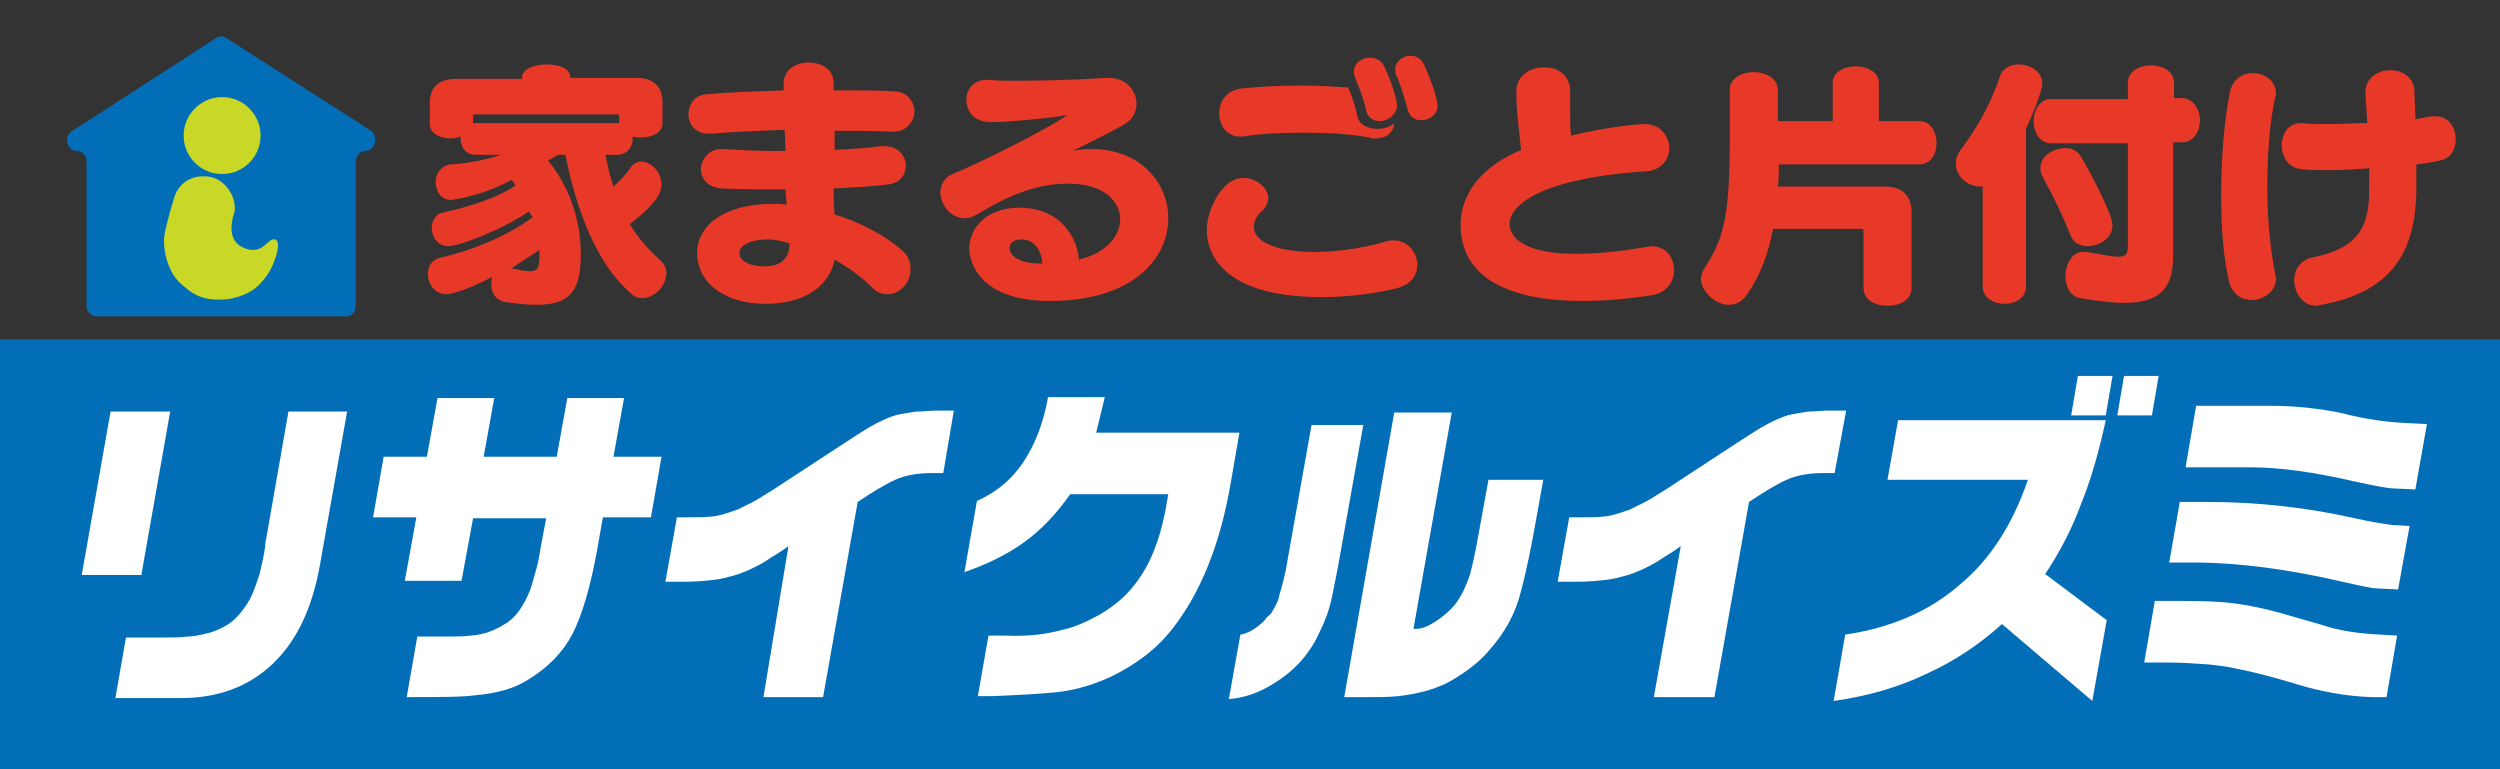
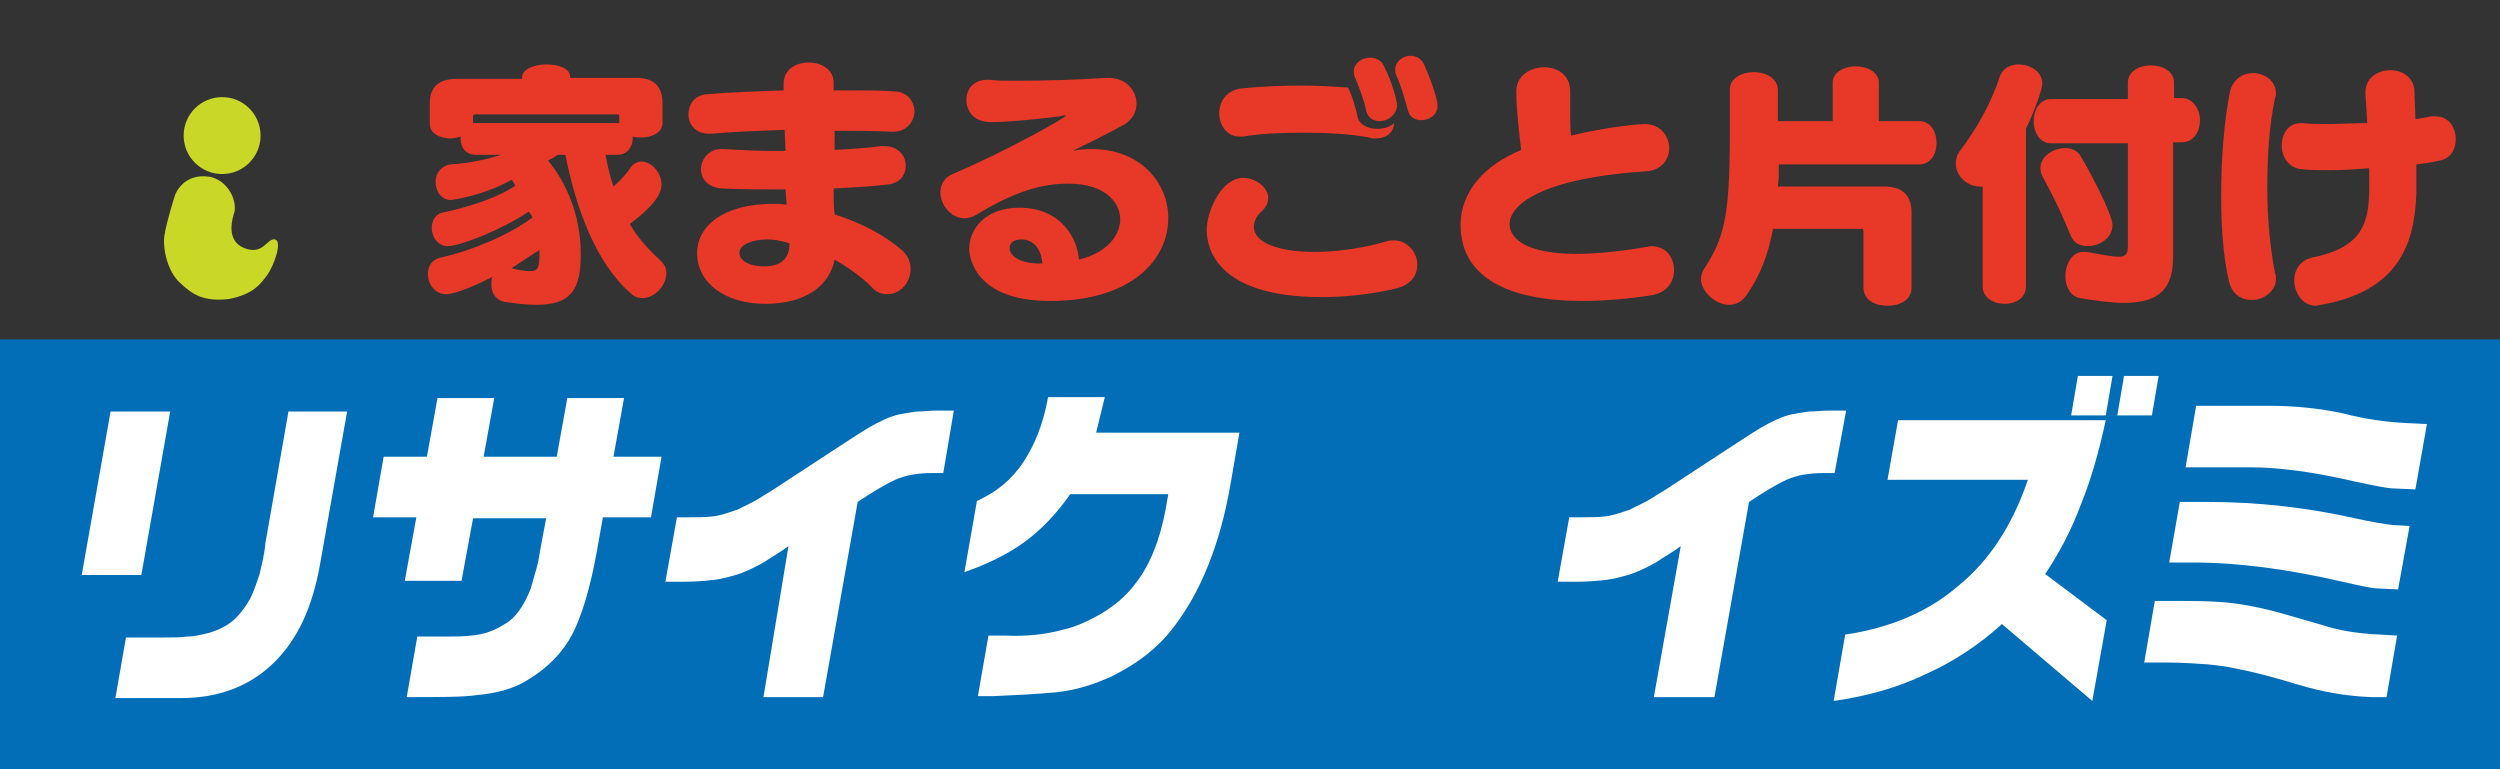
<svg xmlns="http://www.w3.org/2000/svg" version="1.1" id="レイヤー_1" x="0px" y="0px" viewBox="0 0 260 80" style="enable-background:new 0 0 260 80;" xml:space="preserve">
  <rect x="0" y="0" width="260" height="80" fill="#333333" stroke="none" />
  <style type="text/css">
	.st0{fill:#036EB8;}
	.st1{fill:#FFFFFF;}
	.st2{fill:#C9D727;}
	.st3{fill:#E83828;}
</style>
  <rect x="-1.8" y="35.3" class="st0" width="263.6" height="60.2" />
  <g>
    <path class="st1" d="M17.7,42.8l-3,17H8.5l3-17H17.7z M36.1,42.8l-2.8,15.8c-0.8,4.6-2.4,8-4.9,10.4c-2.5,2.4-5.7,3.6-9.6,3.6h-6.8   l1.1-6.3H17c0.9,0,1.8,0,2.5-0.1c0.7,0,1.5-0.2,2.3-0.4c1-0.3,2-0.8,2.7-1.5c0.6-0.6,1.1-1.3,1.5-2c0.4-0.8,0.7-1.7,1-2.6   c0.2-0.9,0.5-2,0.6-3.2L30,42.8H36.1z" />
    <path class="st1" d="M39.9,47.5h4.5l1.1-6.1h5.9l-1.1,6.1h7.6l1.1-6.1h5.9l-1.1,6.1h5l-1.1,6.3h-5l-0.6,3.4   c-0.7,3.9-1.6,6.9-2.6,8.8c-1,1.9-2.6,3.5-4.6,4.7c-1.4,0.9-3.2,1.4-5.4,1.6c-1.4,0.2-3.8,0.2-7.2,0.2l1.1-6.3c1.2,0,2.2,0,3.1,0   c0.9,0,1.7,0,2.5-0.1c1.3-0.1,2.4-0.5,3.5-1.2c1.1-0.6,2-1.9,2.7-3.7c0.2-0.7,0.4-1.4,0.6-2.1c0.2-0.7,0.3-1.4,0.4-2l0.6-3.2h-7.6   L48,60.4h-5.9l1.2-6.6h-4.5L39.9,47.5z" />
    <path class="st1" d="M70.4,53.8h1.2c0.9,0,1.8,0,2.6-0.1c0.8-0.1,1.6-0.4,2.5-0.7c0.4-0.2,1-0.5,1.6-0.8c0.6-0.3,1.3-0.8,2-1.2   l5.5-3.6c2-1.3,3.5-2.3,4.5-2.9c1.2-0.7,2.3-1.2,3.2-1.4c0.5-0.1,1.1-0.2,1.8-0.3c0.7,0,1.4-0.1,2.1-0.1h1.8l-1.1,6.5h-1.2   c-1.4,0-2.7,0.2-3.8,0.7c-1.1,0.5-2.4,1.3-3.9,2.3l-3.6,20.3h-6.2L82,56.8c-0.8,0.6-1.7,1.1-2.6,1.7c-0.9,0.5-1.9,1-2.9,1.3   c-0.7,0.2-1.4,0.4-2.2,0.5c-0.9,0.1-1.9,0.2-3.2,0.2h-1.9L70.4,53.8z" />
    <path class="st1" d="M128.9,45l-0.9,5.2c-1.1,6.5-3.2,11.5-6,15.1c-1.6,2.1-3.7,3.7-6.3,5c-1.9,0.9-3.9,1.5-5.9,1.7   c-2.1,0.2-4.3,0.3-6.6,0.4h-1.5l1.1-6.3h1.7c2.2,0.1,4.2-0.1,6-0.6c1.4-0.3,2.6-0.9,3.9-1.6c1.5-0.9,2.7-1.9,3.6-3.1   c1.6-2,2.6-4.6,3.2-7.7l0.3-1.7h-10.2c-1.4,2-3,3.7-4.8,5c-1.8,1.3-3.9,2.3-6.2,3.1l1.3-7.4c2-0.9,3.6-2.2,4.8-4   c1.2-1.8,2.1-4,2.6-6.8h5.9L114,45H128.9z" />
-     <path class="st1" d="M141.8,44.1l-2.5,14c-0.3,1.7-0.6,3.1-0.8,4.1c-0.2,1-0.6,2.2-1.2,3.4c-1,2.3-2.6,4.1-4.7,5.4   c-1.7,1.1-3.3,1.6-4.8,1.7l1.2-6.7c0.6-0.1,1.2-0.4,1.6-0.7c0.4-0.3,0.8-0.6,1-0.9c0.1-0.2,0.3-0.3,0.5-0.5   c0.2-0.2,0.3-0.5,0.5-0.8c0.2-0.4,0.4-0.8,0.5-1.4c0.2-0.6,0.4-1.4,0.6-2.3l2.7-15.2H141.8z M151,42.8l-4,22.6h0.3   c0.5,0,1.1-0.2,1.9-0.7c0.8-0.5,1.5-1.1,2.1-1.8c0.7-0.9,1.2-2,1.6-3.2c0.3-1.2,0.6-2.6,0.9-4.3l1-5.5h5.7l-0.7,3.9   c-0.5,2.8-1,5.4-1.6,7.6c-0.5,2.2-1.6,4.3-3.3,6.2c-1,1.2-2.2,2.1-3.5,2.9c-0.9,0.6-1.9,1-2.9,1.3c-1.1,0.3-2.1,0.5-3.1,0.6   c-1,0.1-1.9,0.1-2.9,0.1h-2.7l5.2-29.6H151z" />
    <path class="st1" d="M163.2,53.8h1.2c0.9,0,1.8,0,2.6-0.1c0.8-0.1,1.6-0.4,2.5-0.7c0.4-0.2,1-0.5,1.6-0.8c0.6-0.3,1.3-0.8,2-1.2   l5.5-3.6c2-1.3,3.5-2.3,4.5-2.9c1.2-0.7,2.3-1.2,3.2-1.4c0.5-0.1,1.1-0.2,1.8-0.3c0.7,0,1.4-0.1,2.1-0.1h1.8l-1.2,6.5h-1.2   c-1.4,0-2.7,0.2-3.8,0.7c-1.1,0.5-2.4,1.3-3.9,2.3l-3.6,20.3H172l2.8-15.7c-0.8,0.6-1.7,1.1-2.6,1.7c-0.9,0.5-1.9,1-2.9,1.3   c-0.7,0.2-1.4,0.4-2.2,0.5c-0.9,0.1-1.9,0.2-3.2,0.2H162L163.2,53.8z" />
    <path class="st1" d="M197.4,43.7H219c-0.7,3.2-1.5,6.1-2.6,8.8c-1,2.7-2.3,5.1-3.7,7.2l6.4,4.8l-1.5,8.4l-9.4-8   c-2.3,2.1-5,3.9-7.9,5.2c-2.9,1.4-6.1,2.3-9.6,2.8l1.2-6.9c4.7-0.7,8.7-2.4,11.8-5.1c3.2-2.6,5.6-6.3,7.2-11h-14.6L197.4,43.7z    M219.7,39.1l-0.7,4.1h-3.6l0.7-4.1H219.7z M224.5,39.1l-0.7,4.1h-3.6l0.7-4.1H224.5z" />
    <path class="st1" d="M224.1,62.5h2.9c1,0,2.2,0,3.8,0.1c1.6,0.1,3.5,0.4,5.8,1c1.5,0.4,3.1,0.9,4.9,1.4c1.8,0.6,3.8,0.9,6.1,1   l1.7,0.1l-1.1,6.4l-1.6,0c-2.7-0.1-5.3-0.6-7.6-1.3c-2.3-0.7-4.5-1.3-6.6-1.7c-0.9-0.2-1.8-0.3-2.7-0.4c-1.4-0.1-2.9-0.2-4.5-0.2   H223L224.1,62.5z M250.6,54.7l-1.2,6.6l-2.1-0.1c-0.6,0-1.9-0.3-3.7-0.7c-5.6-1.3-10.8-2-15.6-2h-2.4l1.1-6.3h2.8   c5.4,0,10.5,0.6,15.4,1.7c1.8,0.4,3.1,0.6,3.9,0.7L250.6,54.7z M228.4,42.2h7.6c2.8,0,5.4,0.3,7.7,0.8c2.3,0.6,4.5,0.9,6.6,1   l2.1,0.1l-1.2,6.8l-2.2-0.1c-0.7,0-2.1-0.3-4-0.7c-4.3-1-7.9-1.5-11-1.5h-6.7L228.4,42.2z" />
  </g>
  <g>
-     <path class="st0" d="M38.6,13.6L23.6,4c-0.4-0.3-0.8-0.3-1.2,0l-15,9.7C6.6,14.3,7,15.7,8,15.7h0c0.6,0,1,0.5,1,1.1v15   c0,0.6,0.5,1.1,1,1.1H36c0.6,0,1-0.5,1-1.1v-15c0-0.6,0.5-1.1,1-1.1h0C39,15.7,39.4,14.3,38.6,13.6z" />
-   </g>
+     </g>
  <circle class="st2" cx="23.1" cy="14.1" r="4" />
  <path class="st2" d="M21.9,18.4c-2.9-0.5-3.7,1.9-3.7,1.9s-0.9,2.8-1.1,4.2c-0.2,1.3,0.3,3.7,1.6,4.9s2.4,2,5.1,1.7  c2.6-0.5,3.3-1.6,4-2.5c0.7-1,1.6-3.5,0.8-3.7c-0.8-0.2-1.2,1.7-3.2,0.9c-2-0.8-1.2-3.2-1-3.8C24.6,20.6,23.6,18.8,21.9,18.4z" />
  <g>
    <path class="st3" d="M63,16.2c0.2,1.2,0.5,2.3,0.8,3.2c0.8-0.7,1.4-1.4,1.8-2c0.3-0.4,0.7-0.6,1.1-0.6c1,0,2.1,1.1,2.1,2.4   c0,1.5-2,3.1-3.3,4.1c0.8,1.4,1.9,2.6,3.2,3.8c0.4,0.4,0.6,0.8,0.6,1.3c0,1.3-1.2,2.6-2.5,2.6c-0.4,0-0.8-0.1-1.2-0.5   c-3.6-3.1-5.7-8.8-6.8-14.4h-0.8c-0.3,0.2-0.6,0.4-1,0.6c1.9,2.3,3.4,5.7,3.4,9.7c0,3.6-0.9,5.3-4.6,5.3c-0.9,0-2-0.1-3.3-0.3   c-1-0.2-1.4-1-1.4-1.8c0-0.3,0-0.6,0.1-0.8c-2.7,1.4-4.3,1.8-4.8,1.8c-1.2,0-1.9-1.1-1.9-2.1c0-0.8,0.4-1.5,1.3-1.7   c3.1-0.7,6.9-2.2,9.6-4.2L55,22c-2.8,1.9-7.2,3.6-8.4,3.6c-1.1,0-1.7-1-1.7-1.9c0-0.7,0.4-1.5,1.2-1.6c2.7-0.6,5.6-1.5,7.5-2.8   c-0.1-0.2-0.2-0.4-0.4-0.6c-3,1.7-6.3,2.1-6.3,2.1c-1,0-1.6-0.9-1.6-1.9c0-0.8,0.5-1.6,1.5-1.8c1.9-0.1,3.8-0.5,5.3-1h-2.6   c-1.1,0-1.6-0.8-1.6-1.7c0-0.1,0-0.1,0-0.2c-0.3,0.1-0.7,0.2-1,0.2c-1.1,0-2.2-0.5-2.2-1.5v-2.2c0-1.7,1-2.5,2.8-2.5h6.8V8   c0-0.8,1.3-1.3,2.5-1.3c1.3,0,2.5,0.4,2.5,1.3v0.1h6.9c1.8,0,2.7,0.9,2.7,2.6v2.1c0,1-1.1,1.5-2.2,1.5c-0.3,0-0.6,0-0.9-0.1   c0,0.1,0,0.1,0,0.2c0,0.8-0.5,1.7-1.6,1.7H63z M64.4,12.1c0-0.2,0-0.2-0.2-0.2H49.4c-0.2,0-0.2,0.1-0.2,0.2v0.7c0.1,0,0.2,0,0.3,0   h14.9V12.1z M53.2,27.9c0.8,0.2,1.4,0.3,1.9,0.3c0.9,0,1-0.4,1-1.9c0-0.1,0-0.2,0-0.3C55,26.7,54.1,27.3,53.2,27.9L53.2,27.9z" />
    <path class="st3" d="M86.6,15.6c1.9-0.1,3.6-0.2,5-0.4c0.1,0,0.2,0,0.4,0c1.4,0,2.2,1,2.2,2c0,1-0.6,1.9-2,2   c-1.6,0.2-3.5,0.3-5.5,0.4c0,0.1,0,0.2,0,0.3c0,0.8,0,1.6,0.1,2.4c2.9,0.9,5.4,2.3,7.1,3.8c0.6,0.6,0.8,1.2,0.8,1.9   c0,1.4-1.1,2.6-2.4,2.6c-0.6,0-1.2-0.2-1.7-0.8c-1-1-2.4-2-3.8-2.8c-0.5,2.6-2.9,4.6-7.2,4.6c-4.1,0-7.1-2.1-7.1-5.3   c0-2.7,2.6-5.1,7.9-5.1c0,0,0.1,0,0.1,0c0.4,0,0.8,0,1.3,0.1c0-0.6-0.1-1.1-0.1-1.6c-2.3,0-4.6,0-6.6-0.1c-1.5-0.1-2.2-1-2.2-2   c0-1,0.8-2.1,2.1-2.1c0.1,0,0.1,0,0.2,0c1.7,0.1,3.5,0.2,5.4,0.2c0.4,0,0.7,0,1.1,0l-0.1-2.2c-2.7,0.1-5.3,0.2-7.6,0.4   c-0.1,0-0.2,0-0.3,0c-1.4,0-2.1-1-2.1-2c0-1,0.6-2,1.9-2.1c2.2-0.2,5.1-0.3,8-0.4V8.7v0c0-1.5,1.3-2.2,2.6-2.2   c1.3,0,2.6,0.7,2.6,2.1c0,0,0,0.1,0,0.1c0,0.2,0,0.4,0,0.7c0.6,0,1.2,0,1.8,0c1.6,0,3.1,0,4.4,0.1c1.5,0,2.2,1.1,2.2,2.1   c0,1-0.8,2.1-2.2,2.1c0,0-0.1,0-0.1,0c-1.9-0.1-3.9-0.1-6-0.1V15.6z M82.1,25.3c-1-0.3-1.7-0.4-2.3-0.4c-1.5,0-2.9,0.5-2.9,1.4v0   c0,0.9,1.2,1.4,2.5,1.4c0.1,0,0.1,0,0.1,0c1.6,0,2.5-0.7,2.6-2.1V25.3z" />
    <path class="st3" d="M110.7,15.9c0.1,0,0.2,0,0.3-0.1c0.7-0.2,1.7-0.3,2.5-0.3c5.1,0,8,3.5,8,7.2c0,4.2-3.7,8.6-12.3,8.6   c-8.1,0-8.4-4.9-8.4-5.4c0-2.2,1.8-4.3,5.2-4.3c4.5,0,6.1,3.4,6.2,5.4c2.9-0.7,4.3-2.5,4.3-4.2c0-1.7-1.5-3.7-5.4-3.7   c-2.9,0-5.7,0.9-9.5,3.2c-0.5,0.3-0.9,0.4-1.3,0.4c-1.4,0-2.5-1.4-2.5-2.7c0-0.8,0.4-1.6,1.5-2c5.4-2.3,11.6-5.8,11.6-6   c0,0,0,0-0.1,0c-0.1,0-0.3,0-0.6,0.1c-2.3,0.3-5.4,0.6-7.1,0.6c-2.5,0-2.6-2-2.6-2.3c0-1.1,0.7-2.1,2.2-2.1c0.1,0,0.1,0,0.2,0   c0.8,0.1,1.8,0.1,2.8,0.1c2.8,0,6.4-0.1,9.3-0.3c0.1,0,0.2,0,0.3,0c1.9,0,2.9,1.4,2.9,2.7c0,0.8-0.4,1.6-1.2,2.1   c-1.2,0.7-4.2,2.2-6.3,3.2C110.7,15.8,110.6,15.9,110.7,15.9L110.7,15.9z M106.2,24.9c-0.8,0-1.2,0.4-1.2,0.9   c0,0.7,0.8,1.5,2.8,1.6c0,0,0,0,0.6,0C108.3,25.9,107.5,24.9,106.2,24.9z" />
    <path class="st3" d="M137.5,30.9c-11.2,0-12-5.3-12-7c0-1.9,1.5-5.4,3.8-5.4c1.3,0,2.6,1,2.6,2.1c0,0.4-0.2,0.9-0.6,1.3   c-0.6,0.5-0.9,1.1-0.9,1.7c0,1.6,2.5,2.6,6.3,2.6c2.7,0,5.5-0.5,7.5-1.1c0.3-0.1,0.5-0.1,0.8-0.1c1.4,0,2.4,1.3,2.4,2.5   c0,1.1-0.6,2.1-2.2,2.5C143.1,30.5,140.3,30.9,137.5,30.9z M143,14.4c-0.2,0-0.4,0-0.6-0.1c-2.1-0.4-4.6-0.5-7-0.5   c-2.2,0-4.4,0.1-6.1,0.4c-0.1,0-0.3,0-0.4,0c-1.3,0-2.1-1.2-2.1-2.4c0-1.2,0.7-2.4,2.3-2.6c1.9-0.2,4.1-0.3,6.3-0.3   c1.6,0,3.3,0.1,4.8,0.2c0.4,0.8,0.8,2.1,1,3.1c0.2,0.8,1.1,1.2,2.1,1.2c0.6,0,1.3-0.2,1.7-0.6C144.9,13.9,144.1,14.4,143,14.4z    M143.5,12.6c-0.6,0-1.2-0.3-1.4-1c-0.2-1.1-0.7-2.4-1.2-3.6c-0.1-0.2-0.1-0.4-0.1-0.6c0-0.8,0.8-1.4,1.7-1.4   c0.5,0,1.1,0.2,1.4,0.8c1,2,1.4,3.8,1.4,4.2C145.2,12,144.3,12.6,143.5,12.6z M147.8,12.5c-0.6,0-1.2-0.3-1.4-1.1   c-0.3-1.1-0.7-2.5-1.2-3.6c-0.1-0.2-0.1-0.4-0.1-0.6c0-0.8,0.8-1.4,1.6-1.4c0.6,0,1.1,0.3,1.4,0.9c0.5,1.1,1.4,3.4,1.4,4.3   C149.5,12,148.6,12.5,147.8,12.5z" />
    <path class="st3" d="M157,23.3c0,1.7,2.1,3.1,6.9,3.1c1.9,0,4.3-0.2,7.2-0.7c0.2,0,0.4-0.1,0.6-0.1c1.6,0,2.4,1.2,2.4,2.5   c0,1.2-0.7,2.3-2.3,2.6c-2.6,0.4-5,0.6-7.2,0.6c-7.8,0-12.7-2.5-12.7-7.9c0-3.4,2.4-6.2,6.3-7.8c-0.2-1.8-0.5-4.1-0.5-5.9   c-0.1-1.8,1.4-2.7,2.9-2.7c1.4,0,2.7,0.8,2.7,2.5c0,0,0,0,0,0.1c0,0.7,0,1.5,0,2.3c0,0.8,0,1.6,0.1,2.2c3.7-0.9,7-1.2,7.7-1.2   c1.6,0,2.5,1.3,2.5,2.5c0,1.1-0.7,2.2-2.2,2.4C160.3,18.5,157,21.3,157,23.3z" />
    <path class="st3" d="M193.8,24c0-0.2-0.1-0.2-0.2-0.2h-9.2c-0.5,2.6-1.3,4.8-2.7,6.8c-0.5,0.8-1.2,1.1-1.9,1.1   c-1.4,0-2.9-1.4-2.9-2.7c0-0.3,0.1-0.7,0.3-1c2-3.1,2.7-5.1,2.7-13.8V9.3c0-1.2,1.3-1.8,2.5-1.8s2.5,0.6,2.5,1.9v3.2h5.7v-4   c0-1.1,1.2-1.7,2.4-1.7s2.4,0.6,2.4,1.7v4h4.2c1.2,0,1.8,1.1,1.8,2.3c0,1.1-0.6,2.2-1.8,2.2H185c0,0.8,0,1.6-0.1,2.3H196   c2.1,0,2.8,1.2,2.8,2.7v7.8c0,1.3-1.2,1.9-2.5,1.9s-2.5-0.6-2.5-1.9V24z" />
    <path class="st3" d="M206.2,19.4c-0.1,0-0.2,0-0.3,0c-1.3,0-2.5-1.1-2.5-2.4c0-0.4,0.1-0.9,0.5-1.4c1.5-2,3.1-4.6,4.1-7.7   c0.3-0.8,1.1-1.2,1.9-1.2c1.2,0,2.5,0.7,2.5,2c0,0.6-0.8,2.8-1.7,4.7v16.4c0,1.2-1.1,1.8-2.2,1.8c-1.1,0-2.3-0.6-2.3-1.8V19.4z    M221.3,14.9h-8c-1.2,0-1.8-1.2-1.8-2.3s0.6-2.3,1.8-2.3h8V8.6c0-1.2,1.2-1.8,2.4-1.8c1.2,0,2.4,0.6,2.4,1.8v1.6h0.8   c1.2,0,1.9,1.2,1.9,2.3s-0.6,2.3-1.9,2.3H226v11.9c0,3.2-1.3,4.8-5.1,4.8c-1.2,0-2.8-0.2-4.6-0.5c-1-0.2-1.5-1.2-1.5-2.3   c0-1.2,0.7-2.5,1.8-2.5c0.1,0,0.2,0,0.4,0c1.7,0.3,2.7,0.5,3.3,0.5c0.8,0,1-0.3,1-1.1V14.9z M212.5,18.5c-0.2-0.3-0.3-0.7-0.3-1   c0-1.3,1.4-2.1,2.6-2.1c0.6,0,1.1,0.2,1.5,0.7c0.7,1.1,3.4,6.1,3.4,7.3c0,1.4-1.4,2.2-2.6,2.2c-0.7,0-1.4-0.3-1.7-1   C214.4,22.2,213.7,20.7,212.5,18.5z" />
    <path class="st3" d="M234.2,31.2c-1.1,0-2.1-0.6-2.4-2c-0.6-2.6-0.8-5.7-0.8-8.9c0-3.8,0.3-7.6,0.9-10.7c0.3-1.4,1.4-2,2.4-2   c1.2,0,2.4,0.8,2.4,2.1c0,0.2,0,0.3-0.1,0.5c-0.6,2.8-0.8,6.1-0.8,9.4c0,3.1,0.3,6.2,0.8,8.8c0.1,0.2,0.1,0.4,0.1,0.6   C236.7,30.3,235.4,31.2,234.2,31.2z M252.9,12.1c0.1,0,0.3,0,0.4,0c1.4,0,2.1,1.2,2.1,2.4c0,1-0.5,2-1.7,2.2   c-0.8,0.2-1.6,0.3-2.4,0.4c0,1,0,2.2,0,3.1c-0.2,5.5-2.1,10.1-9.9,11.5c-0.2,0-0.3,0.1-0.5,0.1c-1.5,0-2.3-1.4-2.3-2.7   c0-1,0.6-2,1.8-2.3c5.1-1,6-3.4,6-7.2c0-0.7,0-1.5,0-2.1c-1.3,0.1-2.7,0.2-4.2,0.2c-0.9,0-1.9,0-2.8-0.1c-1.4-0.1-2.1-1.3-2.1-2.5   c0-1.2,0.7-2.3,2-2.3c0.1,0,0.1,0,0.1,0c0.8,0.1,1.8,0.1,2.7,0.1c1.4,0,2.8-0.1,4.1-0.1l-0.2-3.1c0,0,0-0.1,0-0.1   c0-1.5,1.3-2.3,2.6-2.3c1.2,0,2.4,0.7,2.5,2.1c0,0.8,0.1,2,0.1,3L252.9,12.1z" />
  </g>
</svg>